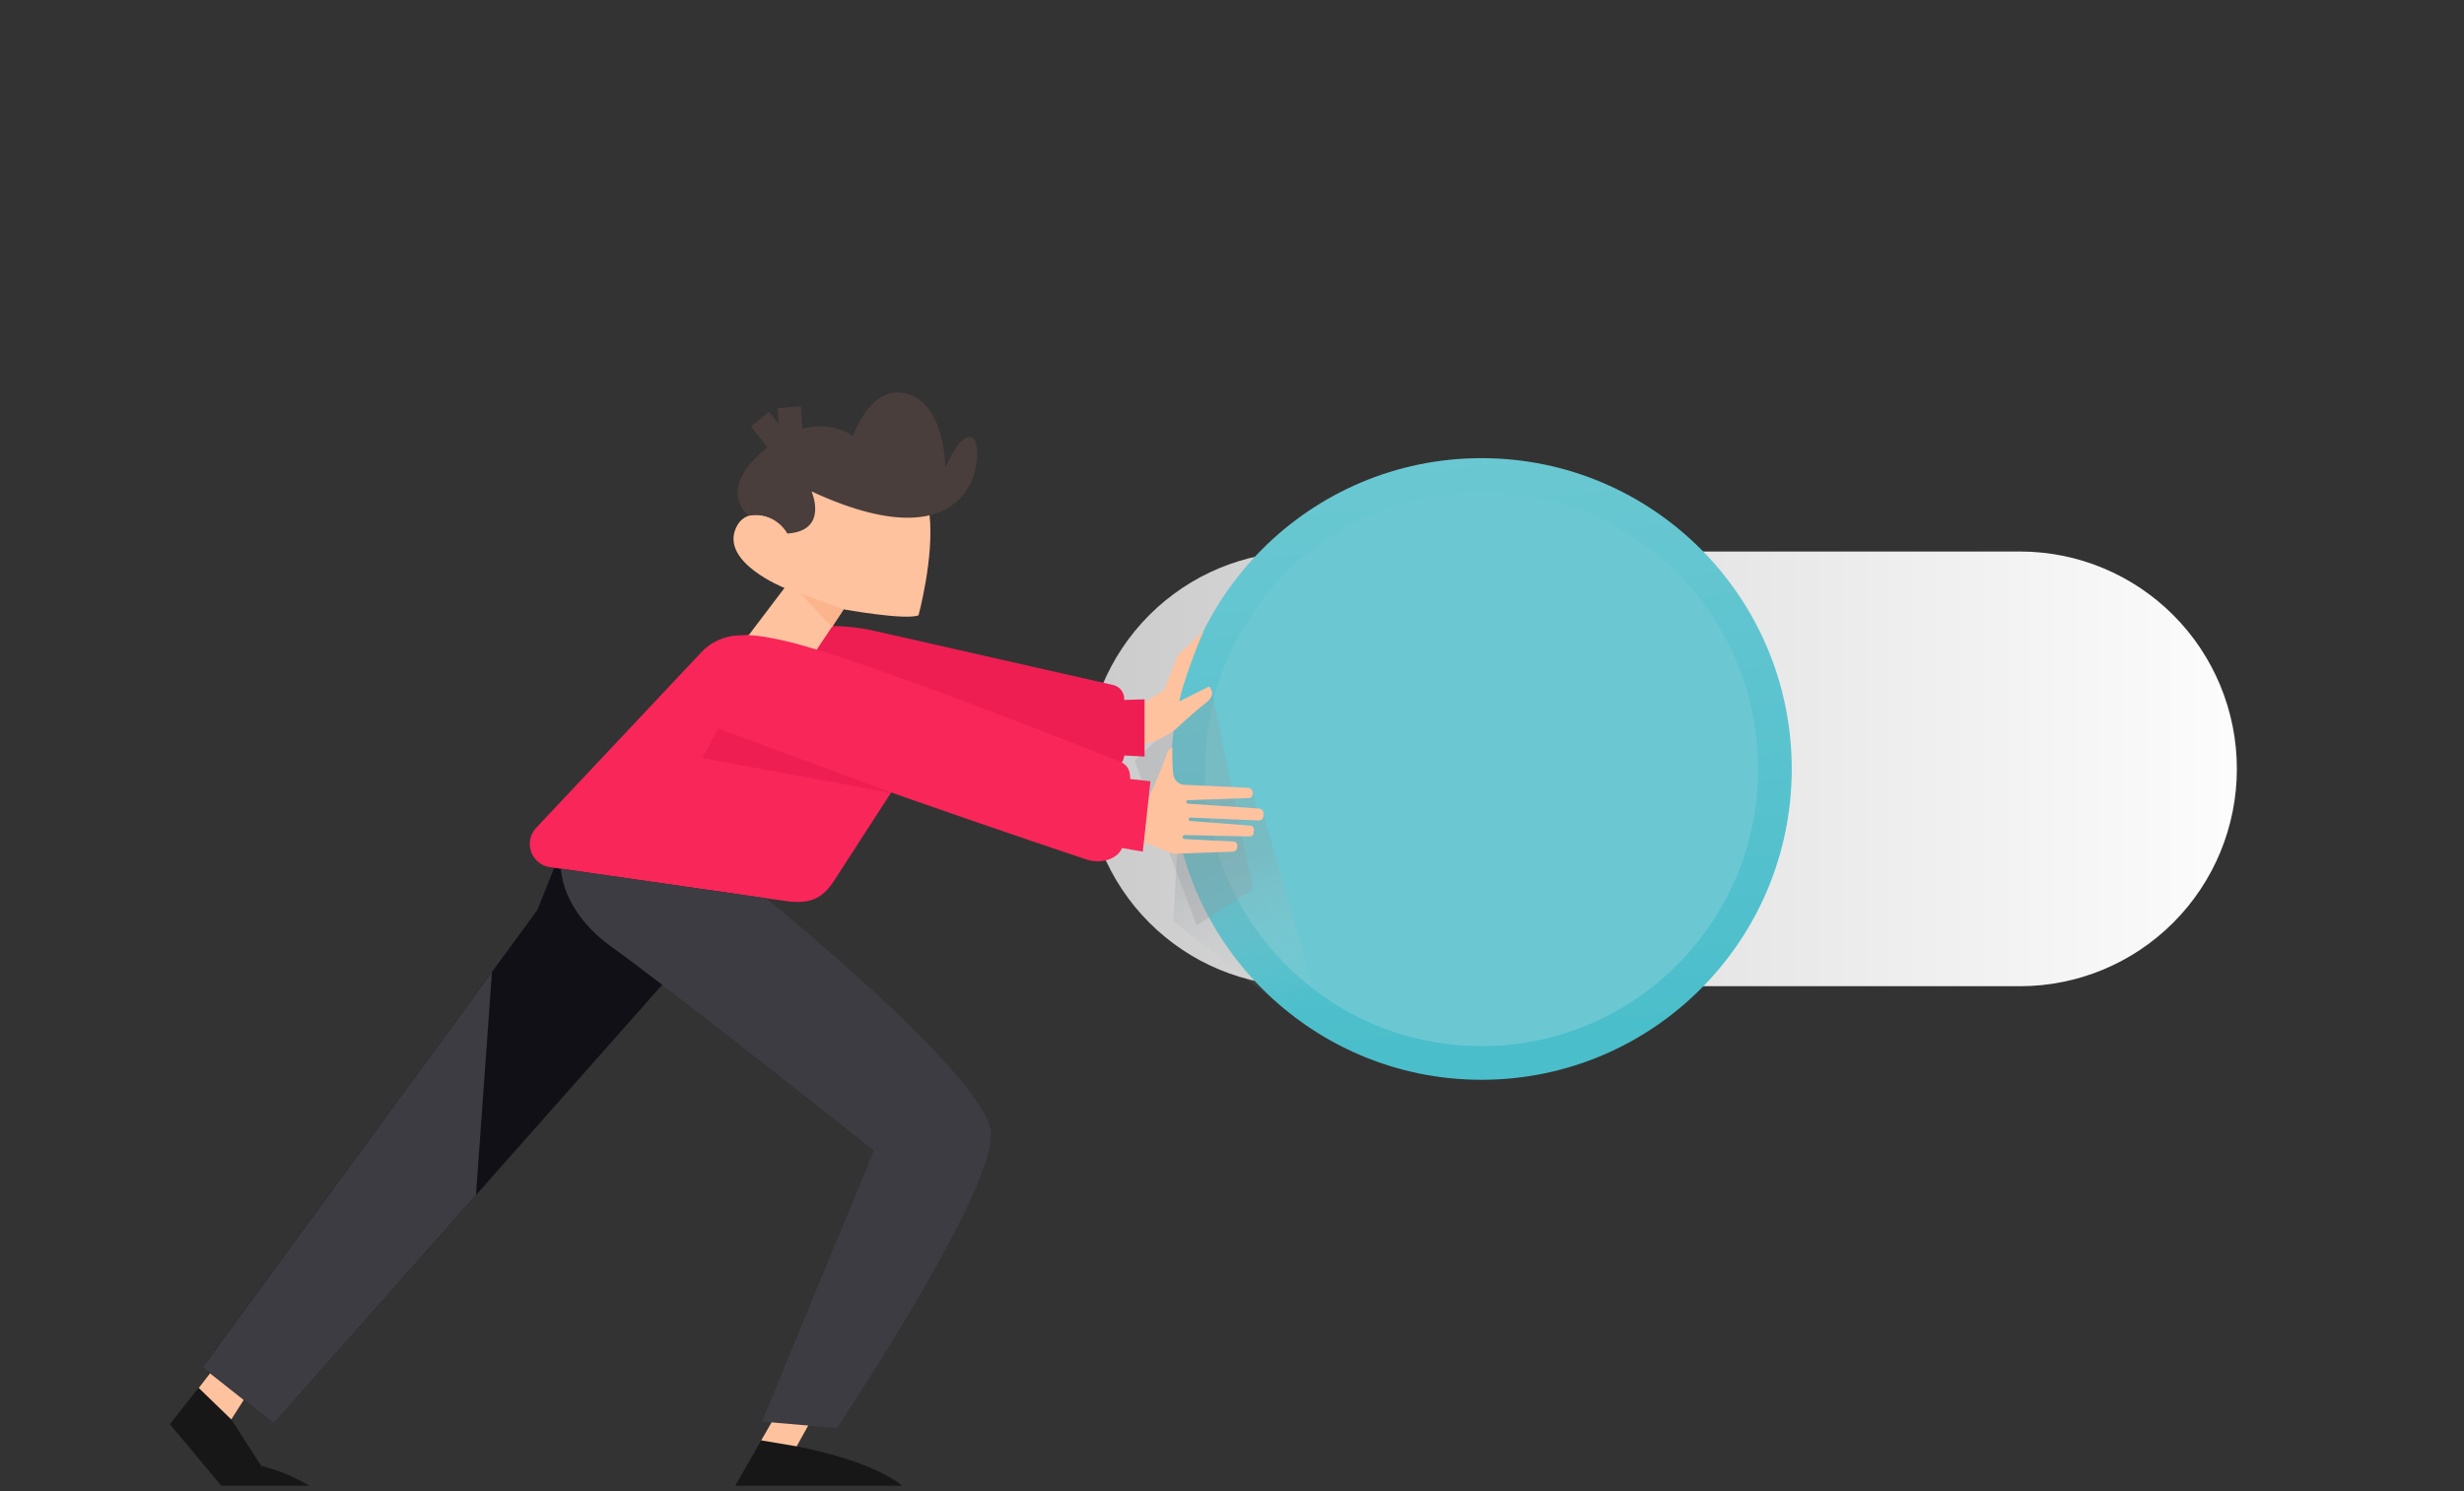
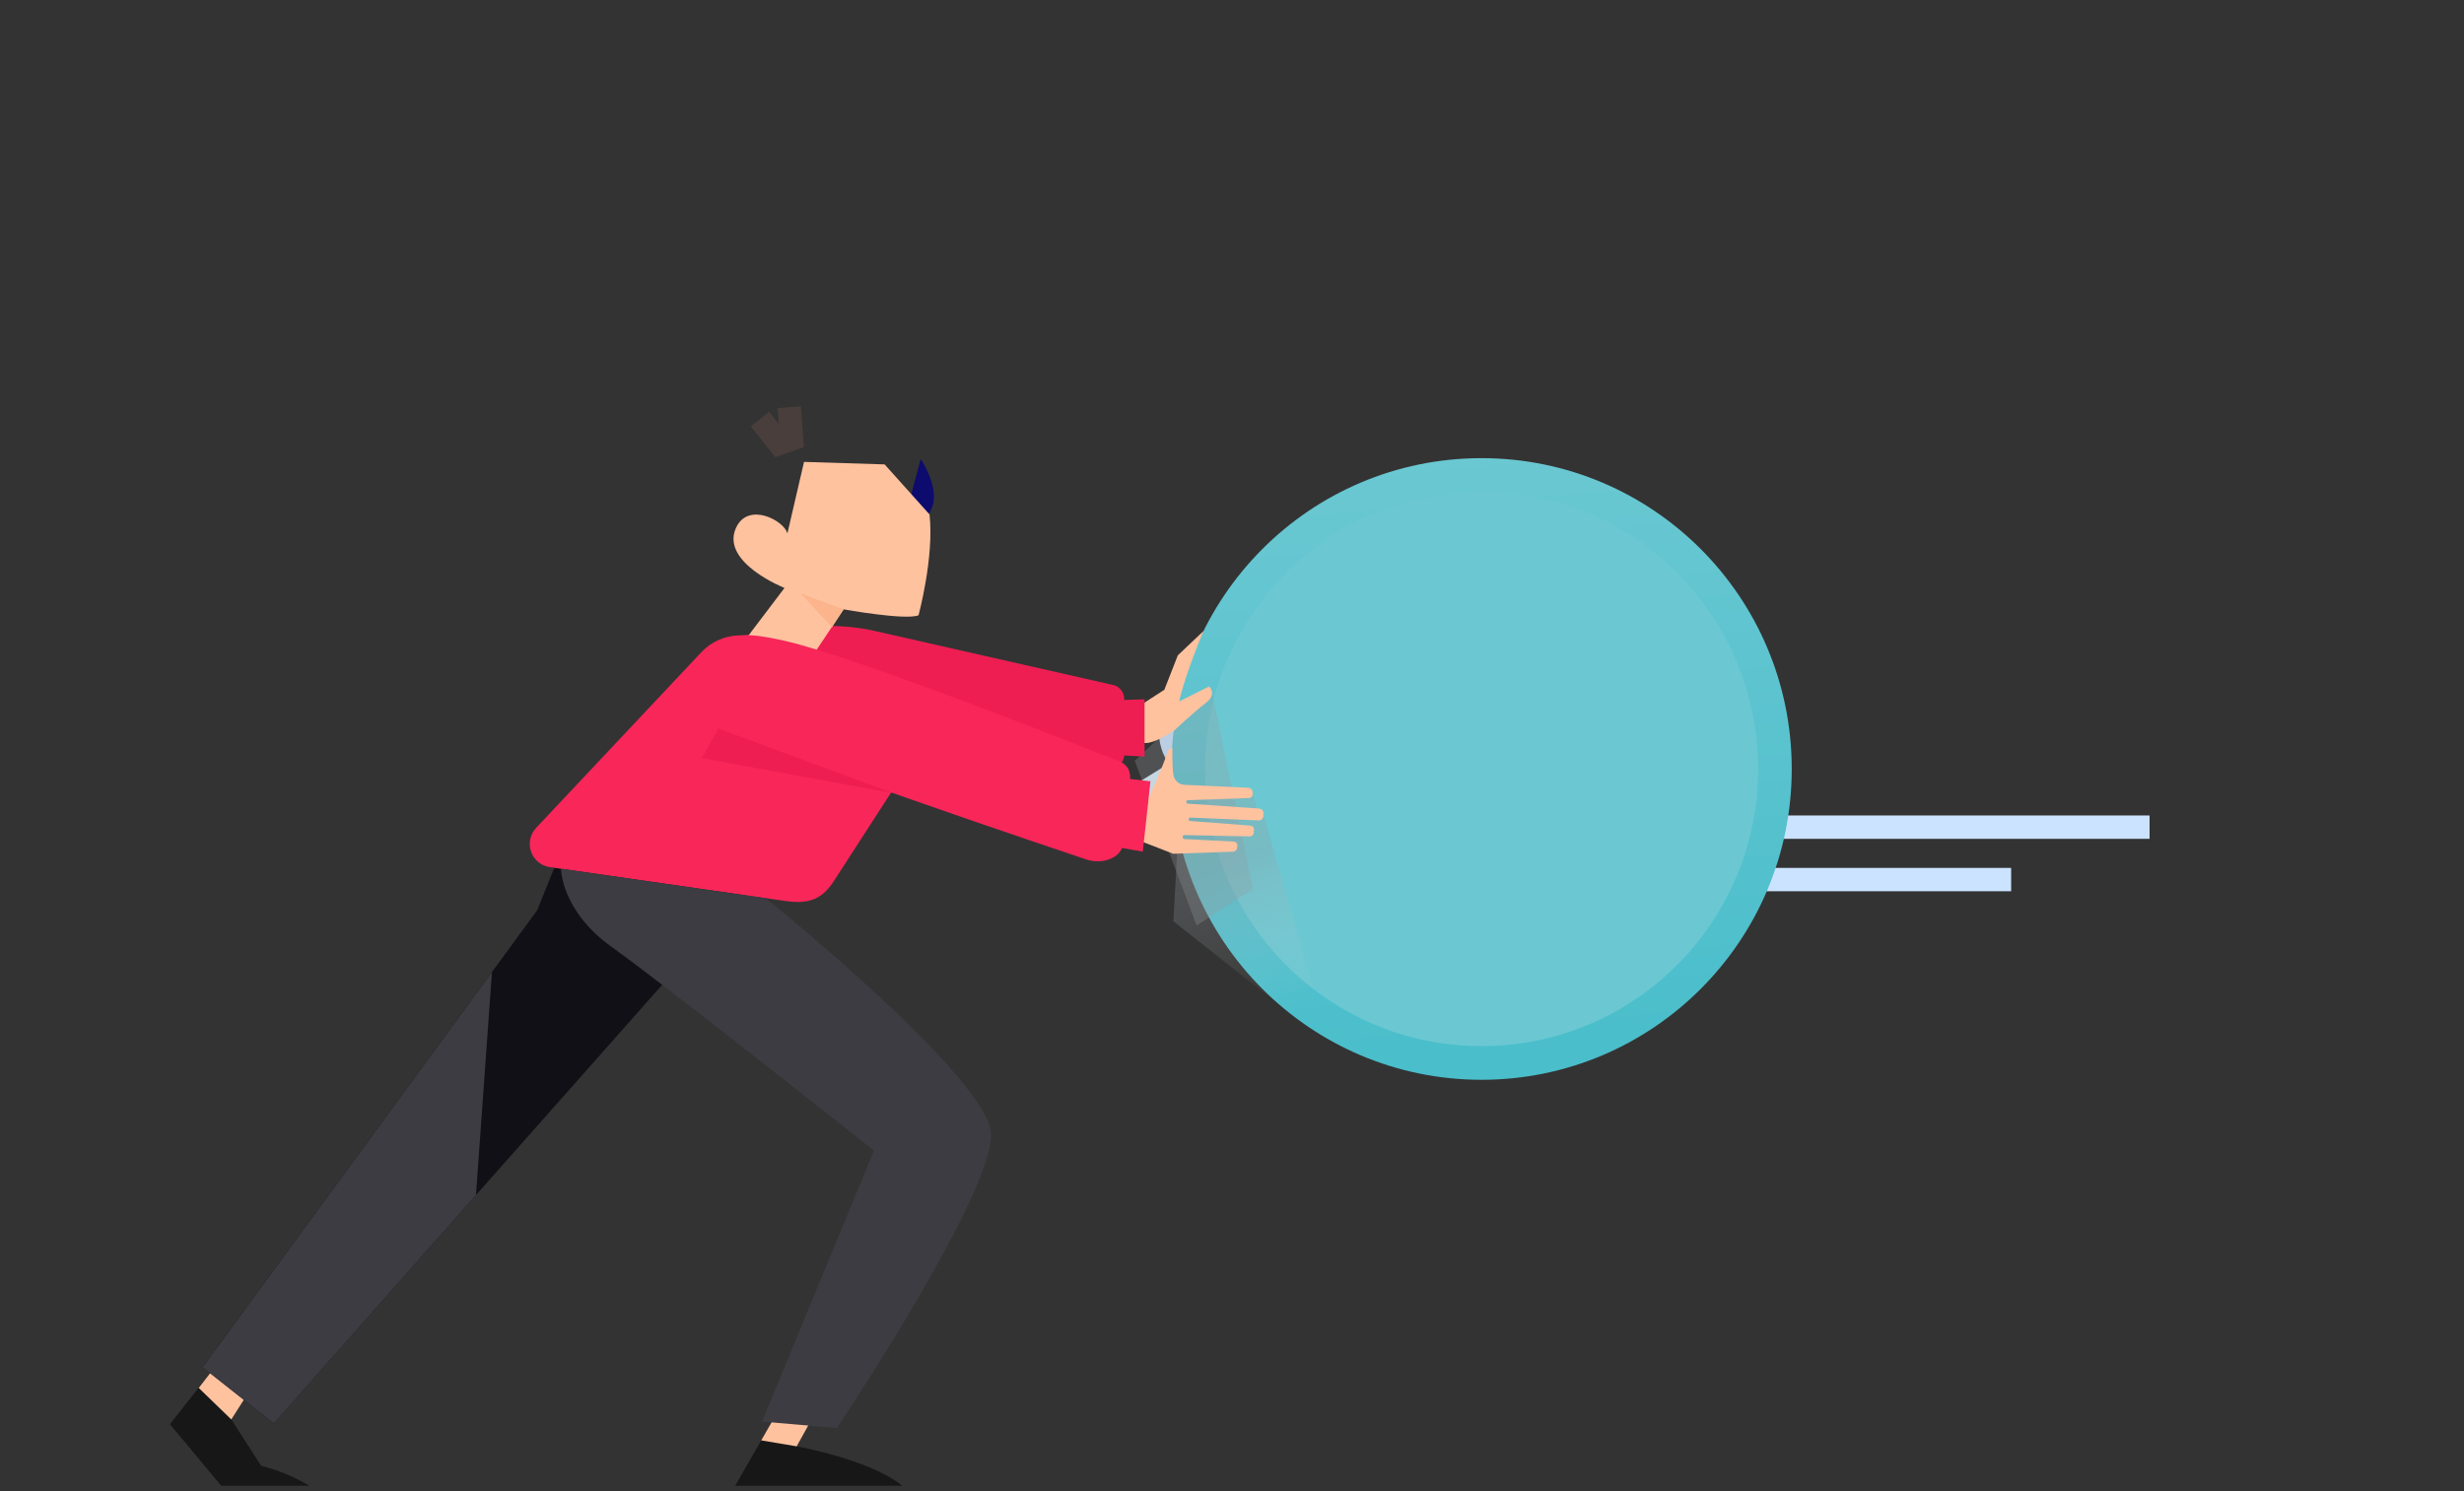
<svg xmlns="http://www.w3.org/2000/svg" width="950" height="575" viewBox="0 0 950 575" fill="none">
  <rect x="0" y="0" width="950" height="575" fill="#333333" stroke="none" />
-   <path d="M828.766 294.229H609.555V303.234H828.766V294.229Z" fill="#CCE3FF" />
  <path d="M828.766 314.449H609.555V323.454H828.766V314.449Z" fill="#CCE3FF" />
  <path d="M775.402 334.668H609.555V343.673H775.402V334.668Z" fill="#CCE3FF" />
  <path d="M563.155 343.679C576.781 343.679 587.827 332.609 587.827 318.954C587.827 305.299 576.781 294.229 563.155 294.229C549.529 294.229 538.483 305.299 538.483 318.954C538.483 332.609 549.529 343.679 563.155 343.679Z" fill="#B6D4FF" />
  <path d="M471.438 291.273L413.12 327.253L354.785 291.268C355.888 289.498 357.166 287.844 358.6 286.332C359.075 285.833 359.567 285.345 360.077 284.88L413.12 317.594L466.146 284.88C466.656 285.345 467.148 285.833 467.624 286.332C469.059 287.845 470.337 289.501 471.438 291.273Z" fill="#D9F0FE" />
  <path d="M468.191 303.699C479.991 303.699 489.558 294.112 489.558 282.286C489.558 270.46 479.991 260.873 468.191 260.873C456.39 260.873 446.823 270.46 446.823 282.286C446.823 294.112 456.39 303.699 468.191 303.699Z" fill="#CCE3FF" />
-   <path d="M862.429 296.496C862.429 318.72 853.62 340.033 837.939 355.747C822.258 371.461 800.991 380.29 778.815 380.29H502.203C480.023 380.29 458.751 371.46 443.067 355.742C427.383 340.024 418.572 318.707 418.572 296.479C418.572 274.251 427.383 252.934 443.067 237.216C458.751 221.498 480.023 212.668 502.203 212.668H778.815C789.798 212.668 800.674 214.837 810.821 219.05C820.967 223.263 830.187 229.439 837.951 237.223C845.716 245.008 851.874 254.249 856.074 264.419C860.274 274.59 862.433 285.489 862.429 296.496Z" fill="url(#paint0_linear)" />
  <path d="M571.213 416.372C637.264 416.372 690.809 362.712 690.809 296.519C690.809 230.326 637.264 176.666 571.213 176.666C505.162 176.666 451.617 230.326 451.617 296.519C451.617 362.712 505.162 416.372 571.213 416.372Z" fill="url(#paint1_linear)" />
  <path d="M571.213 403.384C630.106 403.384 677.849 355.539 677.849 296.519C677.849 237.499 630.106 189.654 571.213 189.654C512.319 189.654 464.577 237.499 464.577 296.519C464.577 355.539 512.319 403.384 571.213 403.384Z" fill="#6BC8D2" />
  <path opacity="0.29" d="M484.799 312.285L487.101 313.932L506.836 382.981L497.444 390.861L452.401 355.255L455.018 307.573L482.588 304.479L484.799 312.285Z" fill="url(#paint2_linear)" />
  <path opacity="0.29" d="M467.005 265.412L483.075 342.732L461.358 356.844L437.505 293.385L467.005 265.412Z" fill="url(#paint3_linear)" />
  <path d="M437.803 273.177C437.803 273.177 436.446 283.812 439.55 285.999C443.083 288.478 452.831 281.591 452.831 281.591C452.831 281.591 460.213 274.635 464.857 271.1C469.502 267.564 466.135 264.718 466.135 264.718L454.681 270.457C454.343 271.433 455.437 266.526 457.607 260.155C460.98 250.232 464.09 243.253 464.09 243.253L454.108 252.7L448.919 265.975L437.803 273.177Z" fill="#FFC29F" />
  <path d="M313.07 547.205L307.172 557.725C307.172 557.725 335.497 562.799 347.833 572.905H283.462L301.863 540.806L313.07 547.205Z" fill="#171717" />
  <path d="M300.723 542.791L293.484 555.417L307.166 557.725L312.452 548.197L300.723 542.791Z" fill="#FFC29F" />
  <path d="M119.287 572.923H85.314L65.505 549.179L92.084 515.467L100.96 528.833L89.209 547.36L100.703 565.255C104.034 566.104 107.306 567.174 110.496 568.457C113.514 569.766 116.449 571.257 119.287 572.923Z" fill="#171717" />
  <path d="M91.855 515.507L76.621 535.192L89.18 547.36L97.977 533.545L91.855 515.507Z" fill="#FFC29F" />
  <path d="M433.428 269.906L441.285 269.665V291.733L433.428 291.331C433.428 293.965 430.376 297.179 427.289 296.915L353.984 287.503L349.854 298.448L312.457 266.6L300.763 242.019L317.308 241.445C324.088 241.199 330.87 241.84 337.484 243.351L428.95 264.087C430.283 264.329 431.479 265.058 432.306 266.133C433.134 267.208 433.533 268.553 433.428 269.906Z" fill="#EE1E52" />
  <path d="M286.056 345.033L183.509 460.817L105.514 548.886L78.087 527.186L189.671 374.826L207.161 350.945L213.707 334.605L286.056 345.033Z" fill="#101016" />
  <path d="M349.826 295.922L321.764 339.34C317.096 346.761 311.982 348.614 303.386 347.507L211.966 334.375C210.359 334.139 208.846 333.473 207.585 332.447C206.324 331.421 205.363 330.072 204.803 328.544C204.243 327.017 204.105 325.366 204.403 323.765C204.701 322.165 205.425 320.676 206.497 319.453L270.41 251.495C274.142 247.526 279.289 245.197 284.727 245.015L300.763 244.493L312.457 266.927L349.826 295.922Z" fill="#F82659" />
  <path d="M354.98 177.005C354.98 177.005 370.288 199.13 347.833 203.721L354.98 177.005Z" fill="#0D0B6D" />
  <path d="M311.043 256.247L325.268 234.965C325.268 234.965 349.024 239.27 354.144 237.261C354.144 237.261 360.214 214.878 358.382 198.378L341.069 179.076L309.995 178.112L303.575 205.73C302.458 200.788 288.387 193.264 283.742 203.6C277.752 216.933 302.464 226.718 302.464 226.718L286.474 247.816L311.043 256.247Z" fill="#FFC29F" />
-   <path d="M288.805 198.831C288.805 198.831 275.576 189.557 294.916 173.286C314.256 157.015 328.825 168.04 328.825 168.04C328.825 168.04 335.125 150.065 347.266 151.396C364.55 153.284 364.447 180.345 364.447 180.345C364.447 180.345 370.282 166.232 375.024 168.832C379.766 171.432 379.251 220.285 312.898 189.493C312.898 189.493 319.645 204.674 303.598 205.73C303.563 205.73 299.033 197.132 288.805 198.831Z" fill="#493E3B" />
  <path d="M304.297 157.003L305.201 169.314L300.459 171.007L293.003 161.612" stroke="#493E3B" stroke-width="9" stroke-miterlimit="10" />
  <path d="M322.674 550.66L293.805 548.169L336.946 443.657C336.946 443.657 256.682 379.997 235.979 365.253C216.262 351.214 216.296 334.978 216.296 334.978L295.288 346.365C295.288 346.365 376.668 411.93 381.885 435.387C386.37 455.52 322.674 550.66 322.674 550.66Z" fill="#3C3C42" />
  <path d="M442.86 307.751C442.86 307.751 448.65 294.97 450.065 290.183C450.185 289.726 450.428 289.31 450.767 288.981C451.106 288.652 451.529 288.423 451.989 288.318C451.989 288.318 451.886 296.077 452.43 298.913C452.602 299.897 453.096 300.796 453.835 301.469C454.573 302.141 455.513 302.548 456.508 302.626L481.179 303.774C481.612 303.771 482.031 303.929 482.354 304.217C482.678 304.506 482.884 304.904 482.932 305.335L482.983 306.322C482.982 306.687 482.84 307.037 482.587 307.299C482.334 307.561 481.99 307.715 481.626 307.728L458.002 308.549C457.83 308.553 457.665 308.624 457.544 308.747C457.422 308.87 457.352 309.036 457.349 309.209C457.346 309.382 457.41 309.55 457.527 309.677C457.645 309.805 457.807 309.881 457.979 309.892L485.32 311.774C485.774 311.772 486.212 311.943 486.544 312.254C486.876 312.564 487.078 312.99 487.107 313.444V314.747C487.092 314.974 487.033 315.195 486.933 315.398C486.833 315.601 486.694 315.783 486.524 315.932C486.353 316.082 486.155 316.196 485.941 316.268C485.726 316.341 485.5 316.37 485.274 316.354L458.959 315.27C458.873 315.266 458.788 315.279 458.708 315.308C458.627 315.338 458.553 315.383 458.491 315.441C458.428 315.499 458.377 315.569 458.341 315.647C458.306 315.725 458.286 315.809 458.283 315.895C458.277 316.064 458.336 316.229 458.448 316.355C458.56 316.481 458.716 316.559 458.884 316.572L482.038 318.357C482.428 318.368 482.797 318.531 483.067 318.813C483.337 319.094 483.486 319.471 483.482 319.861L483.367 321.273C483.314 321.642 483.123 321.976 482.833 322.209C482.542 322.441 482.174 322.554 481.804 322.524L456.72 322.007C456.62 322.005 456.522 322.023 456.429 322.059C456.337 322.096 456.253 322.15 456.182 322.22C456.111 322.289 456.055 322.372 456.016 322.464C455.978 322.556 455.958 322.654 455.958 322.754C455.958 322.958 456.036 323.154 456.177 323.302C456.318 323.449 456.51 323.537 456.714 323.546L475.653 324.521C476.026 324.533 476.38 324.69 476.64 324.959C476.9 325.228 477.045 325.588 477.045 325.962L477.004 326.88C476.95 327.262 476.775 327.616 476.505 327.891C476.235 328.166 475.884 328.347 475.504 328.407L452.338 329.21L439.235 324.114L442.86 307.751Z" fill="#FFC29F" />
  <path d="M285.002 284.386C285.002 284.386 304.617 291.905 349.511 307.659C384.88 320.09 418.807 331.408 418.807 331.408C423.904 333.205 430.645 331.626 432.626 326.989L440.604 328.407L443.553 301.266L435.759 300.388C435.759 296.008 434.041 294.132 428.961 292.553C428.961 292.553 332.748 254.049 302.968 247.213C283.925 242.84 285.008 246.157 285.008 246.157L285.002 284.386Z" fill="#F82659" />
  <path d="M325.268 234.966L308.695 228.854L320.761 241.882L325.268 234.966Z" fill="#FBB48C" />
  <path d="M189.677 374.826C187.907 399.551 185.559 432.316 183.515 460.818L105.542 548.886L78.093 527.215L189.677 374.826Z" fill="#3C3C42" />
  <path d="M276.996 280.955L344.19 305.817L270.65 292.313L276.996 280.955Z" fill="#EE1E52" />
  <defs>
    <linearGradient id="paint0_linear" x1="361.35" y1="296.667" x2="886.722" y2="296.675" gradientUnits="userSpaceOnUse">
      <stop stop-color="#C5C5C5" />
      <stop offset="1" stop-color="white" />
      <stop offset="1" stop-color="#F82659" />
    </linearGradient>
    <linearGradient id="paint1_linear" x1="580.422" y1="407.614" x2="560.539" y2="168.724" gradientUnits="userSpaceOnUse">
      <stop stop-color="#4ABECB" />
      <stop offset="1" stop-color="#6BC8D2" />
    </linearGradient>
    <linearGradient id="paint2_linear" x1="469.135" y1="332.849" x2="489.791" y2="391.057" gradientUnits="userSpaceOnUse">
      <stop stop-color="#939AA0" />
      <stop offset="1" stop-color="#D7DADD" stop-opacity="0" />
    </linearGradient>
    <linearGradient id="paint3_linear" x1="31543.8" y1="75555.2" x2="35086.5" y2="82937.7" gradientUnits="userSpaceOnUse">
      <stop stop-color="#939AA0" />
      <stop offset="1" stop-color="#D7DADD" stop-opacity="0" />
    </linearGradient>
  </defs>
</svg>